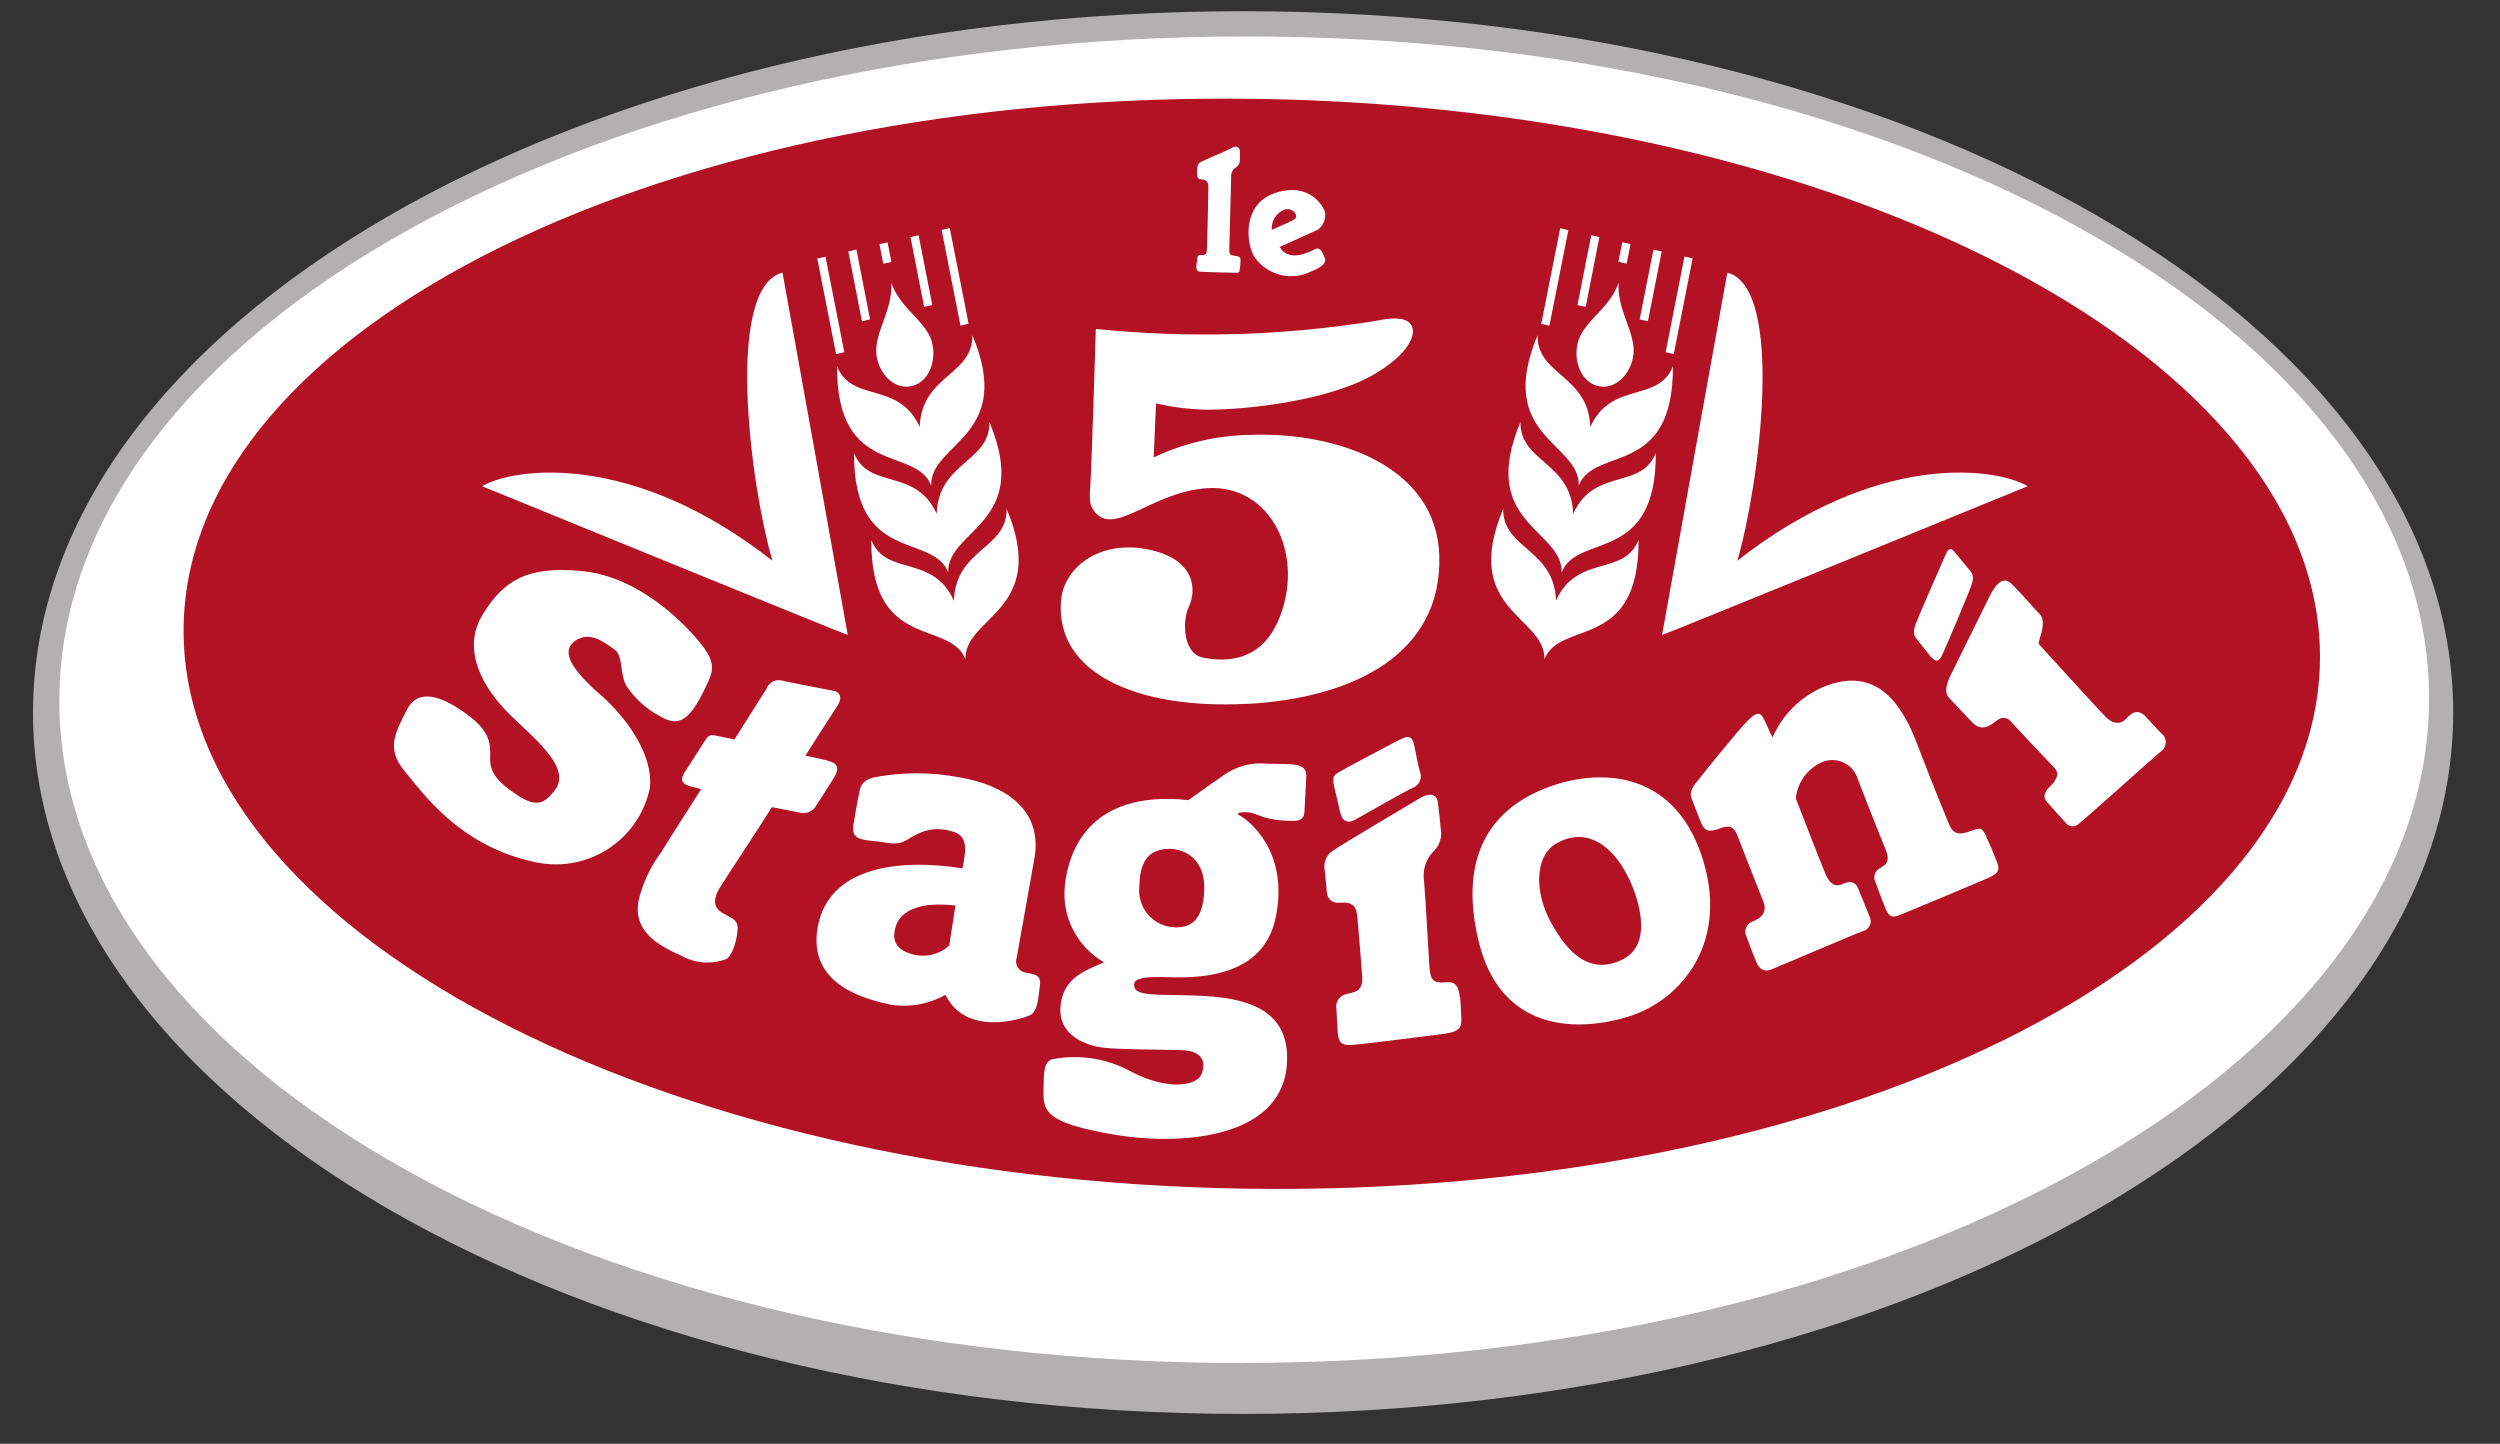
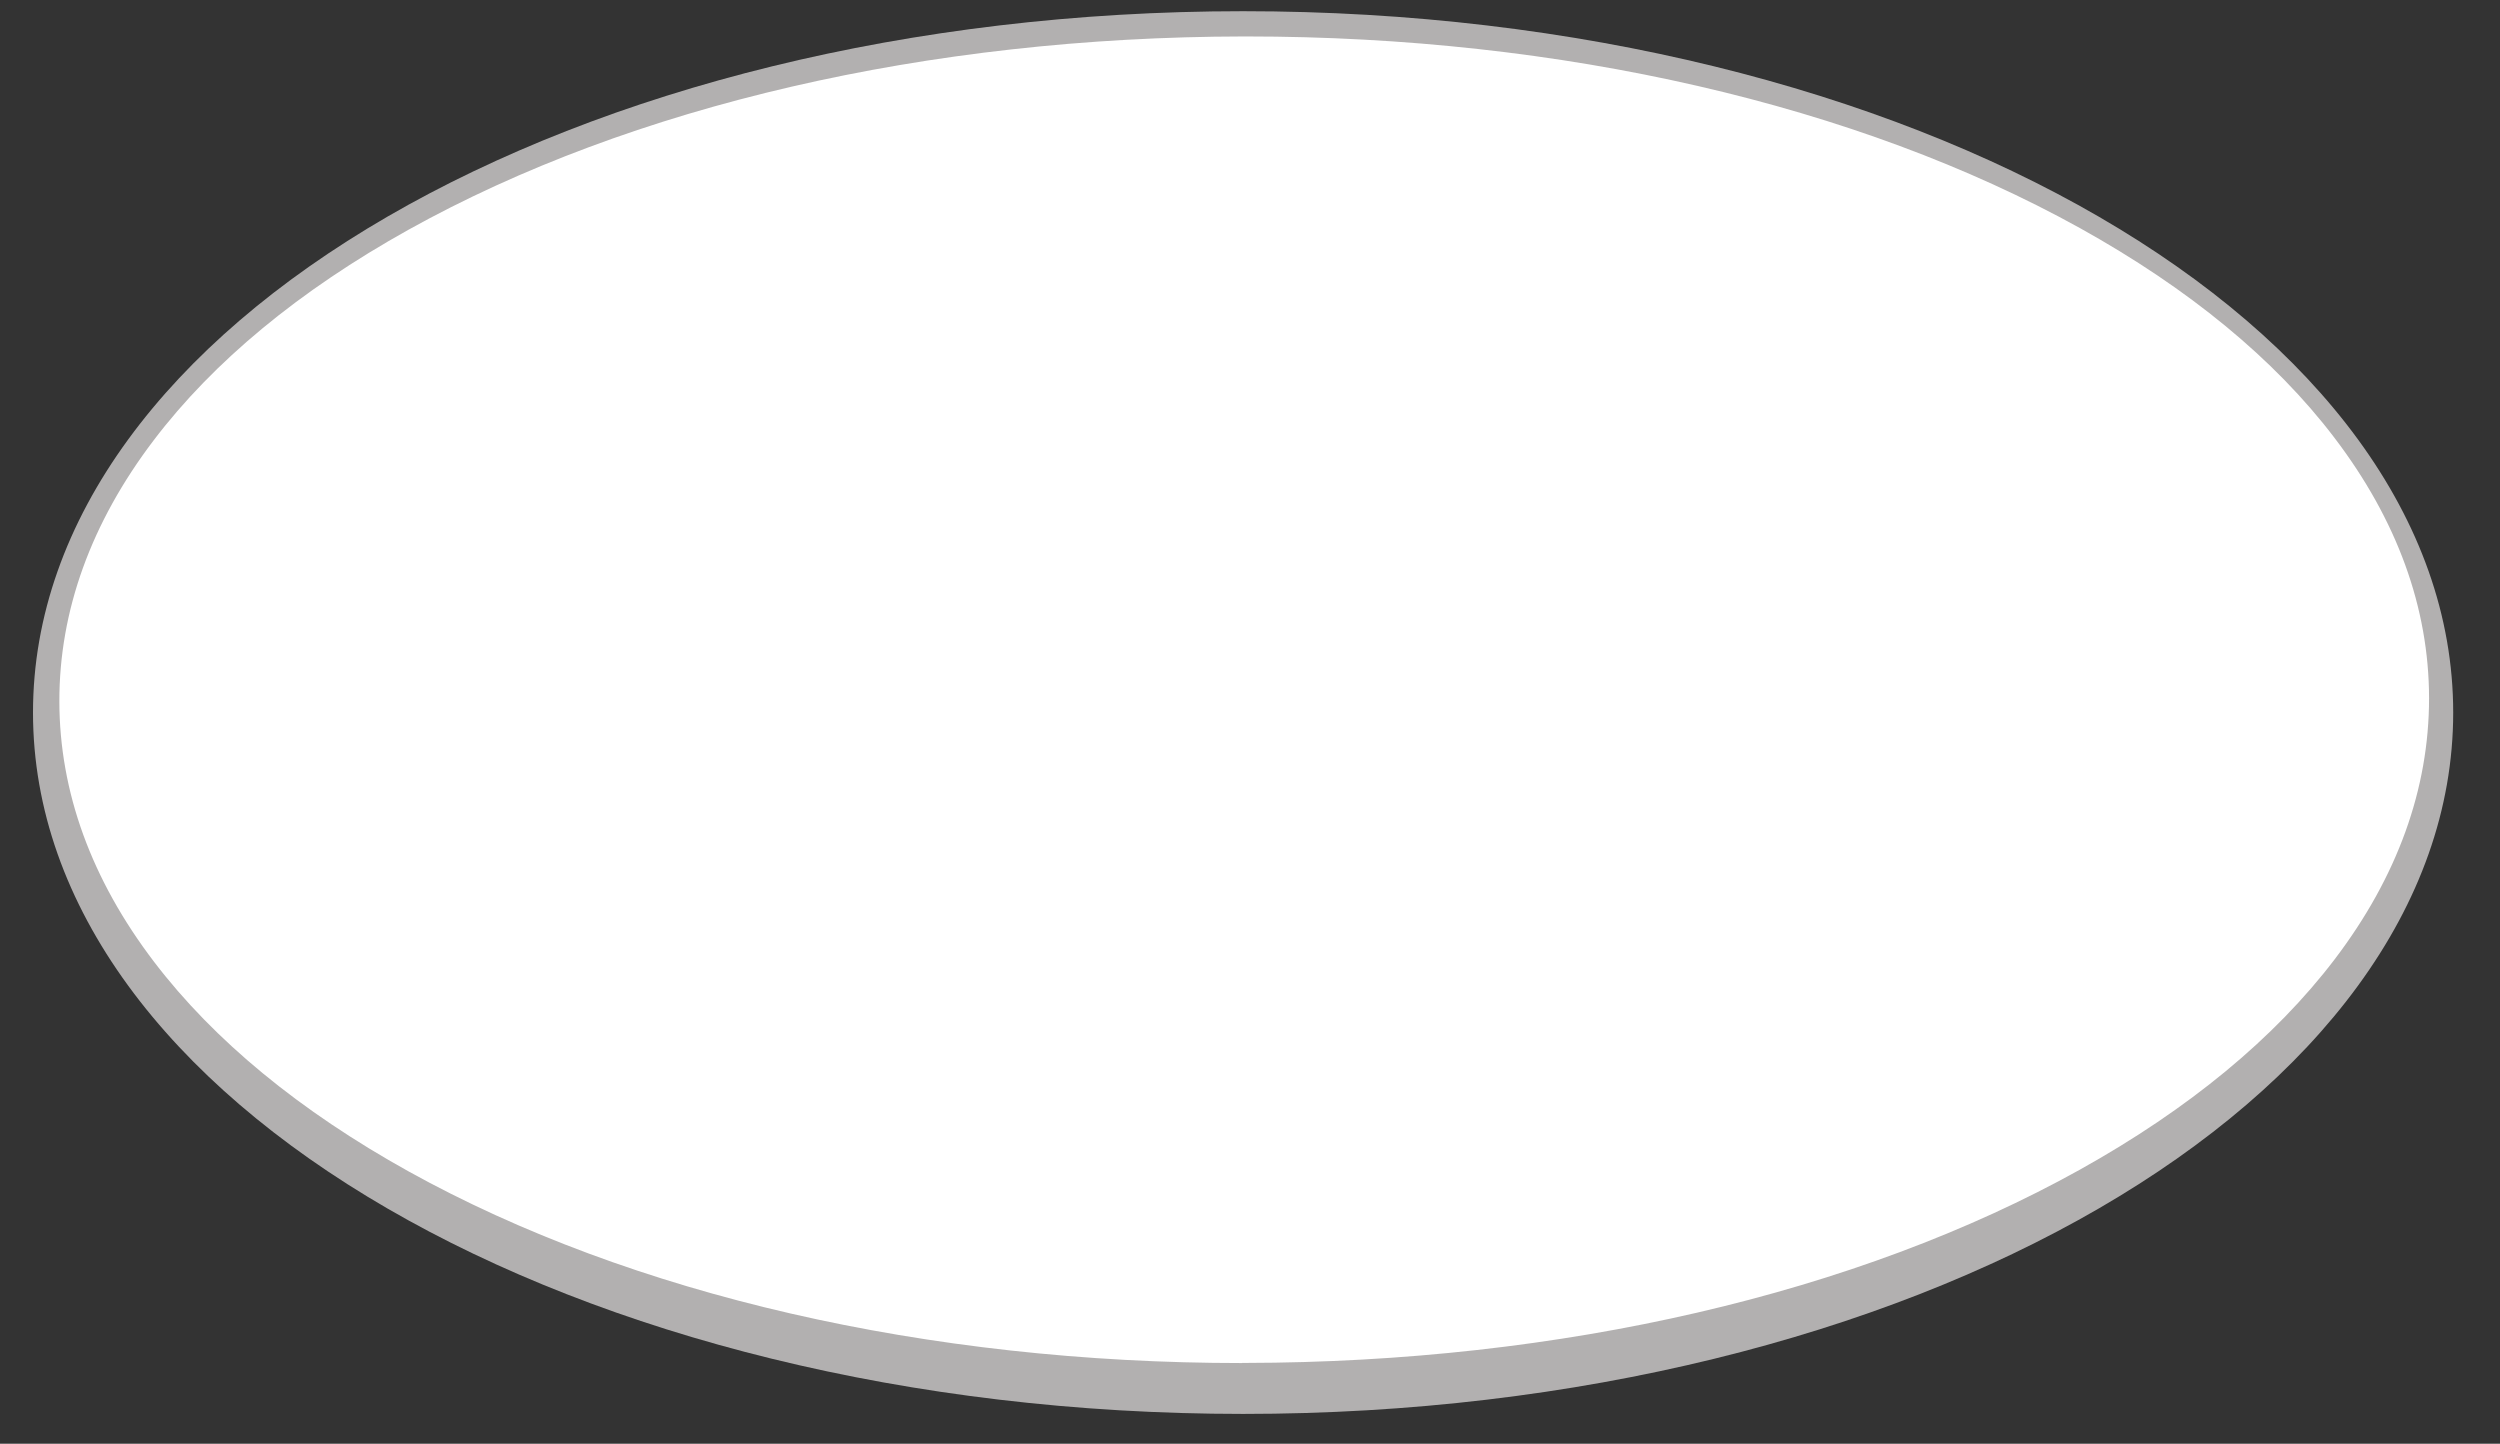
<svg xmlns="http://www.w3.org/2000/svg" id="Livello_2" viewBox="0 0 203 117.23">
  <rect x="0" y="0" width="203" height="117.23" fill="#333333" stroke="none" />
  <defs>
    <style>      .cls-1 {        fill: none;      }      .cls-2 {        fill: #b21223;      }      .cls-3 {        fill: #b2b0b0;      }      .cls-4 {        clip-path: url(#clippath-1);      }      .cls-5 {        fill: #fff;      }      .cls-6 {        clip-path: url(#clippath);      }    </style>
    <clipPath id="clippath">
      <rect class="cls-1" width="203" height="117.23" />
    </clipPath>
    <clipPath id="clippath-1">
      <rect class="cls-1" x="2.27" width="197.33" height="138.61" />
    </clipPath>
  </defs>
  <g id="Livello_1-2" data-name="Livello_1">
    <g class="cls-6">
      <g id="Gruppo_di_maschere_202">
        <g id="Raggruppa_1458">
          <g class="cls-4">
            <g id="Raggruppa_1457">
              <path id="Tracciato_39077" class="cls-3" d="M100.94,114.81c54.27,0,98.26-25.5,98.26-56.95S155.2.91,100.94.91,2.68,26.41,2.68,57.86s43.99,56.95,98.26,56.95" />
              <path id="Tracciato_39078" class="cls-5" d="M100.86,110.68c-25.56,0-49.59-5.53-67.68-15.56-8.84-4.91-15.8-10.63-20.67-17.02-5.09-6.68-7.68-13.8-7.69-21.15s2.57-14.5,7.66-21.2c4.87-6.41,11.83-12.16,20.68-17.09C51.29,8.57,75.37,3,100.98,2.96h.23c25.56,0,49.59,5.53,67.68,15.56,8.84,4.91,15.8,10.63,20.66,17.02,5.09,6.68,7.68,13.8,7.69,21.15,0,7.37-2.57,14.5-7.66,21.2-4.87,6.4-11.83,12.15-20.68,17.08-18.12,10.09-42.2,15.66-67.8,15.7h-.24Z" />
-               <path id="Tracciato_39079" class="cls-2" d="M14.91,50.91c.33-24.44,39.43-43.64,87.33-42.88s86.47,21.17,86.14,45.61-39.43,43.64-87.33,42.88S14.58,75.34,14.91,50.91" />
              <path id="Tracciato_39080" class="cls-5" d="M118.53,80.96c-.13-1.62-1.07-1.12-1.55-1.18s-.83-.07-.91-1.28-.34-5.96-.44-6.97c-.14-.91.17-1.82.83-2.46.47-.48.66-1.17.52-1.82-.03-.45-.13-1.37-.23-2.13s-.86-.67-1.4-.34-6.53,3.86-7.1,4.29c-.51.31-.78.89-.7,1.49.08.59.13,1.4.16,1.56s-.08,1.29,1.14,1.18,1.32.56,1.38,1.32c0,0,.29,3.29.38,4.62s-.63,1.31-1.37,1.5c-.52.15-.83.67-.72,1.2.01.35.06,1.43.13,2.09s.35.87,1.13.82c.78-.05,6.08-.72,7.47-.9s1.42-.64,1.41-1.21-.07-1.44-.1-1.78M97.78,72.44c-.12,2.12-.96,2.92-2.38,2.86-1.65-.05-2.95-1.42-2.9-3.08,0-.1.01-.21.02-.31.04-2.67,1.39-2.97,2.53-2.99,1.79.13,2.85,1.39,2.73,3.51M102.9,62.01c-1.26-.13-2.53.21-3.56.95-.62.44-1.39.96-2.84,2.01-8.31-.88-9.77,4.48-10.03,6.91-.28,2.53.97,4.99,3.18,6.26-1.54.68-3.36,1.26-3.54,3.62s2.14,3.13,3.39,3.3,4.64.16,6.42.21,2.01,1.01,1.65,1.94-2.65,1.4-5.7-.18c-1.94-1.08-4.2-1.44-6.38-1.03-.74.18-.74.99-.76,2.68s.44,2.52,5.61,3.43,13.65.5,14.15-5.61-6.25-5.6-10.11-5.72c-1.52-.05-2.31-.14-2.29-.85s1.78-.6,3.37-.57c7.1.1,8.03-3.62,8.29-5.88.57-5.1-2.96-7.23-3.08-7.26s-.23-.21,0-.24c1.5-.2,1.3.61,4.19.68.95.03,1.05-.35,1.07-.89s.09-1.6.14-2.73-1.12-.98-3.17-1.03M161.32,67.96c-.43-.86-.47-.76-1.58-.39s-1.33-.28-1.6-.94-1.13-2.72-2.52-6.35c-1.09-2.81-3.09-6.33-7.54-4.51-1.86.79-3.34,2.26-4.15,4.11,0,0-.43-.89-.56-1.2-.37-.89-.64-.95-1.39-.23-.75.71-3.9,4.64-4.31,5.17s-.45.9-.3,1.25.51,1.36.79,2.01.71.69,1.49.39,1.15-.16,1.43.58,1.58,4.04,2.09,5.32-.75,1.57-1.09,1.77c-.35.27-.46.74-.26,1.13.17.46.56,1.5.79,2.05s.62.83,1.17.62,6.89-2.93,7.46-3.12c.45-.1.74-.54.64-1-.01-.07-.04-.13-.07-.19-.21-.52-.56-1.37-.88-2.18s-.79-.69-1.39-.44-1.02-.16-1.3-.81-2.42-6.16-2.42-6.16c.11-1.19.81-2.25,1.86-2.82,1.02-.61,2.35-.27,2.96.75.1.17.18.35.23.54.36.9,1.78,4.6,2.22,5.61s.05,1.29-.38,1.54c-.43.18-.63.68-.45,1.11,0,.02.02.03.02.05.21.58.49,1.32.8,2.1s.6.81,1.18.58,6.33-2.63,7.23-3.03.88-.72.64-1.32c-.25-.68-.54-1.36-.86-2.01M175.6,59.65c-.21-.21-.53-.54-1.33-1.42s-1.36-.13-1.7.2c-.34.33-.93.43-1.54-.17s-5.5-5.99-5.5-5.99c.05-.27.12-.53.2-.79.13-.4.28-1.22-.07-1.57s-1.48-1.68-2.32-2.5-1.51.44-1.89,1.22-2.6,5.28-3.08,6.24-.38,1.51-.12,1.78,1.41,1.51,1.92,2.03c.87.88,1.64.04,2.08-.25.34-.24.81-.16,1.05.18.25.28,2.96,3.17,3.52,3.74s-.06,1.22-.47,1.63-.41.81-.17,1.1,1.15,1.28,1.54,1.71c.21.32.65.41.97.19.03-.02.05-.04.07-.06.95-.76,5.92-5.25,6.65-5.86.44-.26.58-.83.32-1.26-.03-.06-.08-.11-.12-.16M67.24,61.77c-.68-.16-1.12-.27-1.84-.41,0,0,2.09-3.29,2.58-4.02s.19-1.18-.34-1.26-3.17-.62-3.97-.77c-.55-.23-1.19.03-1.42.58,0,.01-.01.02-.01.04-.41.63-2.6,4.11-2.6,4.11,0,0-1.15-.24-1.58-.32s-.57.02-.83.44-1.33,2.05-1.69,2.64-.06.91.53,1.05.86.24.86.24c0,0-2.34,3.65-3.25,5.12-.85,1.15-1.47,2.45-1.81,3.83-.54,2.62,1.64,3.75,3.46,4.57,1.11.62,2.44.72,3.63.27.54-.27.88-1.61.93-2.35s-.19-.85-1.17-1.37-.68-1.4-.3-2.03,3.2-4.89,4.26-6.59l2.19.43c.56.18,1.17-.07,1.43-.6.29-.44.83-1.28,1.4-2.19s.22-1.24-.47-1.4M131.79,77.89c-2.68,1.36-4.51-.53-5.86-3-1.41-2.59-1.22-5.38.35-6.34,2.49-1.52,4.76.06,6.11,3.05.36.8,2.07,4.93-.61,6.29M125.35,64.06c-4.07,1.65-6.99,5.26-5.29,12.35s7.54,7.5,12.03,6.18,8.44-6.18,6.06-13.18-8.53-7.08-12.8-5.35M77.08,76.78c-.79.71-1.88.99-2.91.73-1.76-.43-1.6-1.52-1.51-1.98s.47-2.5,4.92-2l-.5,3.25ZM83.32,78.98c-.49-.05-.86-.49-.81-.98,0-.07.02-.14.04-.2.13-.73.7-3.94,1.44-8.08s-2.65-6.02-6.04-6.59c-2.32-.45-4.71-.45-7.03,0-1,.28-1.06.8-1.14,1.17s-.28,1.39-.49,2.75,1.14,1.1,2.61,1.37,1.7-.3,2.56-.68c.88-.46,1.9-.54,2.84-.23,1.5.32,1.04,1.97.85,3-5.21-.82-10.83-.11-11.74,4.71s4,5.93,5.86,6.35c1.55.26,3.13-.02,4.5-.79,1.68,3.41,6.16,1.97,6.84,1.67s.7-1.49.83-2.43-.57-.92-1.12-1.03M156.71,53.24c.47.58.73.48.97,0s2.19-5.08,2.4-5.72.12-.91-.12-1.19c0,0-1.06-1.28-1.24-1.5-.37-.44-.54-.24-.75.24s-2.08,4.71-2.41,5.58-.02,1.12.17,1.36.52.65.99,1.24M97.47,22.06c.52.04,2.59.09,2.86.09s.31-.01.35-.34.04-.47.05-.65-.03-.31-.29-.36c-.19-.04-.28-.05-.4-.07s-.24-.05-.22-.56.15-5.78.15-5.78c-.03-.28.08-.56.3-.74.3-.15.46-.48.41-.81v-.56c0-.2-.17-.56-.71-.25s-2.01.88-2.47,1.12c-.17.09-.28.23-.29.61s-.07.73.25.79.67,0,.66.69-.09,4.45-.11,4.83-.02.64-.33.64-.45-.04-.47.35-.25.97.26,1.01M101.23,57.16c8.84-.47,15.87-4.16,15.64-12.02-.21-7.35-8.39-10.06-15.24-9.83-2.75.03-5.46.65-7.95,1.83l.19-4.38c1.35.31,2.73.48,4.12.51,3.31,0,10.25-.74,13.95-3.09,2.83-1.8,2.9-3.17,2.74-3.6s-.6-1.04-3.04-.51c-7.49,1.2-15.11,1.41-22.66.64,0,0-.34,11.12-.43,12.4s-.13,1.82.28,2.37c1.62,2.2,4.63-1.54,9.19-1.84,4.82-.31,7.62,4.68,6.18,9.63-1.35,4.67-4.76,4.47-6.5,4.13s-1.65-3.13-1.19-4.07c.69-1.42.57-3.93-3.26-4.71-4-.82-6.89,1.48-7.1,4.18-.46,5.9,6.24,8.81,15.08,8.35M113.67,60.05c-.43.23-4.43,2.33-4.94,2.64s-.57.41-.35,1.38c0,0,.27,1.1.45,1.93.15.72.67.86,1.15.59s3.97-2.25,4.68-2.6c.53-.16.83-.71.67-1.24,0-.03-.02-.05-.03-.08-.16-.55-.29-1.33-.48-2.2s-.65-.67-1.15-.4M48.72,56.39c-2.55-2.26-3.16-3.59-1.96-4.39s2.44.25,3.16.76.38,2.17,1.01,3.02c.66.98,1.55,1.78,2.59,2.34,1.63.99,2.48.36,3.75-2.26.58-1.26.99-1.91-.36-3.59s-5-5.42-9.58-5.89-6.5.8-8.18,3.6.06,5.94,2.36,8.15c2.3,2.21,4.97,4.37,3.45,6.16-.72.85-1.31,1.34-2.88.32s-2.32-1.83-2.28-3.04,0-2.19-1.9-3.58-3.92-2.22-4.87-.34-1.69,3.14-.18,4.96,4.46,6.04,10.41,7.35c4.19,1.03,8.42-1.52,9.45-5.71.03-.11.05-.22.07-.33.22-2.41-1.51-5.28-4.06-7.55M104.3,17.02c.67-.22,1.26.55.76.82s-1.79.82-1.79.82c-.06-.71.36-1.38,1.03-1.64M106.52,22.02c.59-.23,1.25-.6,1.05-1.08s-.38-.92-.79-.71-2.13,1.13-2.87-.18c0,0,2.92-1.3,3.1-1.4.43-.31.65-.83.59-1.36-.08-.47-1.23-2.56-4.06-1.62s-2.31,4.41-1.61,5.29c1.06,1.43,3,1.88,4.58,1.06" />
              <path id="Tracciato_39081" class="cls-5" d="M63.54,22.14s5.3,29.36,5.3,29.42-29.7-12.08-29.7-12.08c2.57-1.5,12.15-2.91,23.58,6.05-1.78-6.06-3.89-22.18.81-23.39" />
              <path id="Tracciato_39082" class="cls-5" d="M74.68,34.67c-1.72-3.78-5.52-1.92-6.71-4.93-.05,9.07,6.37,6.44,7.64,9.68-.05-3.51,6.81-3.94,3.35-12.2.05,3.27-4.14,3.24-4.28,7.45" />
              <path id="Tracciato_39083" class="cls-5" d="M76.06,41.72c-1.72-3.78-5.52-1.92-6.71-4.93-.05,9.07,6.37,6.44,7.64,9.68-.05-3.51,6.81-3.94,3.35-12.2.05,3.27-4.14,3.23-4.28,7.45" />
              <path id="Tracciato_39084" class="cls-5" d="M77.45,48.76c-1.72-3.79-5.52-1.92-6.7-4.92-.05,9.07,6.36,6.44,7.64,9.68-.05-3.51,6.81-3.93,3.35-12.2.05,3.27-4.14,3.23-4.28,7.44" />
              <path id="Tracciato_39085" class="cls-5" d="M74.02,31.35c-1.7.39-3.08-1.58-2.85-3.28.22-1.68,1.3-3.08,1.2-5.11.68,1.89,2.19,2.7,3.02,4.14.85,1.46.33,3.87-1.37,4.25" />
-               <path id="Tracciato_39086" class="cls-5" d="M73.93,19.25l1.11,5.67.66-.15-1.11-5.67-.66.15Z" />
+               <path id="Tracciato_39086" class="cls-5" d="M73.93,19.25Z" />
              <path id="Tracciato_39087" class="cls-5" d="M71.41,19.83l.66-.15.31,1.59-.66.15-.31-1.59Z" />
              <path id="Tracciato_39088" class="cls-5" d="M76.46,18.67l1.53,7.77.66-.15-1.53-7.77-.66.15Z" />
              <path id="Tracciato_39089" class="cls-5" d="M68.88,20.41l1.11,5.68.66-.16-1.11-5.67-.66.15Z" />
-               <path id="Tracciato_39090" class="cls-5" d="M66.36,20.99l.67-.15,1.53,7.76-.67.15-1.53-7.76Z" />
              <path id="Tracciato_39091" class="cls-5" d="M140.26,22.14s-5.3,29.36-5.3,29.42,29.69-12.08,29.69-12.08c-2.56-1.5-12.15-2.91-23.58,6.05,1.78-6.06,3.89-22.18-.81-23.39" />
              <path id="Tracciato_39092" class="cls-5" d="M129.13,34.67c1.72-3.78,5.52-1.92,6.71-4.93.05,9.07-6.37,6.44-7.64,9.68.05-3.51-6.81-3.94-3.35-12.2-.05,3.27,4.14,3.24,4.28,7.45" />
-               <path id="Tracciato_39093" class="cls-5" d="M127.74,41.72c1.72-3.78,5.52-1.92,6.71-4.93.05,9.07-6.37,6.44-7.64,9.68.05-3.51-6.81-3.94-3.35-12.2-.05,3.27,4.14,3.23,4.28,7.45" />
              <path id="Tracciato_39094" class="cls-5" d="M126.35,48.76c1.72-3.79,5.52-1.92,6.7-4.92.05,9.07-6.36,6.44-7.64,9.68.05-3.51-6.81-3.93-3.35-12.2-.05,3.27,4.14,3.23,4.29,7.44" />
              <path id="Tracciato_39095" class="cls-5" d="M129.78,31.35c1.7.39,3.08-1.58,2.85-3.28-.22-1.68-1.3-3.08-1.2-5.11-.68,1.89-2.19,2.7-3.02,4.14-.85,1.46-.33,3.87,1.37,4.25" />
              <path id="Tracciato_39096" class="cls-5" d="M128.09,24.77l.67.15,1.11-5.67-.66-.15-1.12,5.67Z" />
              <path id="Tracciato_39097" class="cls-5" d="M131.41,21.27l.32-1.6.67.15-.32,1.59-.67-.15Z" />
              <path id="Tracciato_39098" class="cls-5" d="M125.15,26.29l1.54-7.76.66.16-1.54,7.76-.67-.15Z" />
-               <path id="Tracciato_39099" class="cls-5" d="M133.14,25.93l.67.16,1.12-5.67-.67-.15-1.12,5.67Z" />
              <path id="Tracciato_39100" class="cls-5" d="M135.25,28.6l.66.15,1.53-7.77-.66-.15-1.53,7.77Z" />
            </g>
          </g>
        </g>
      </g>
    </g>
  </g>
</svg>